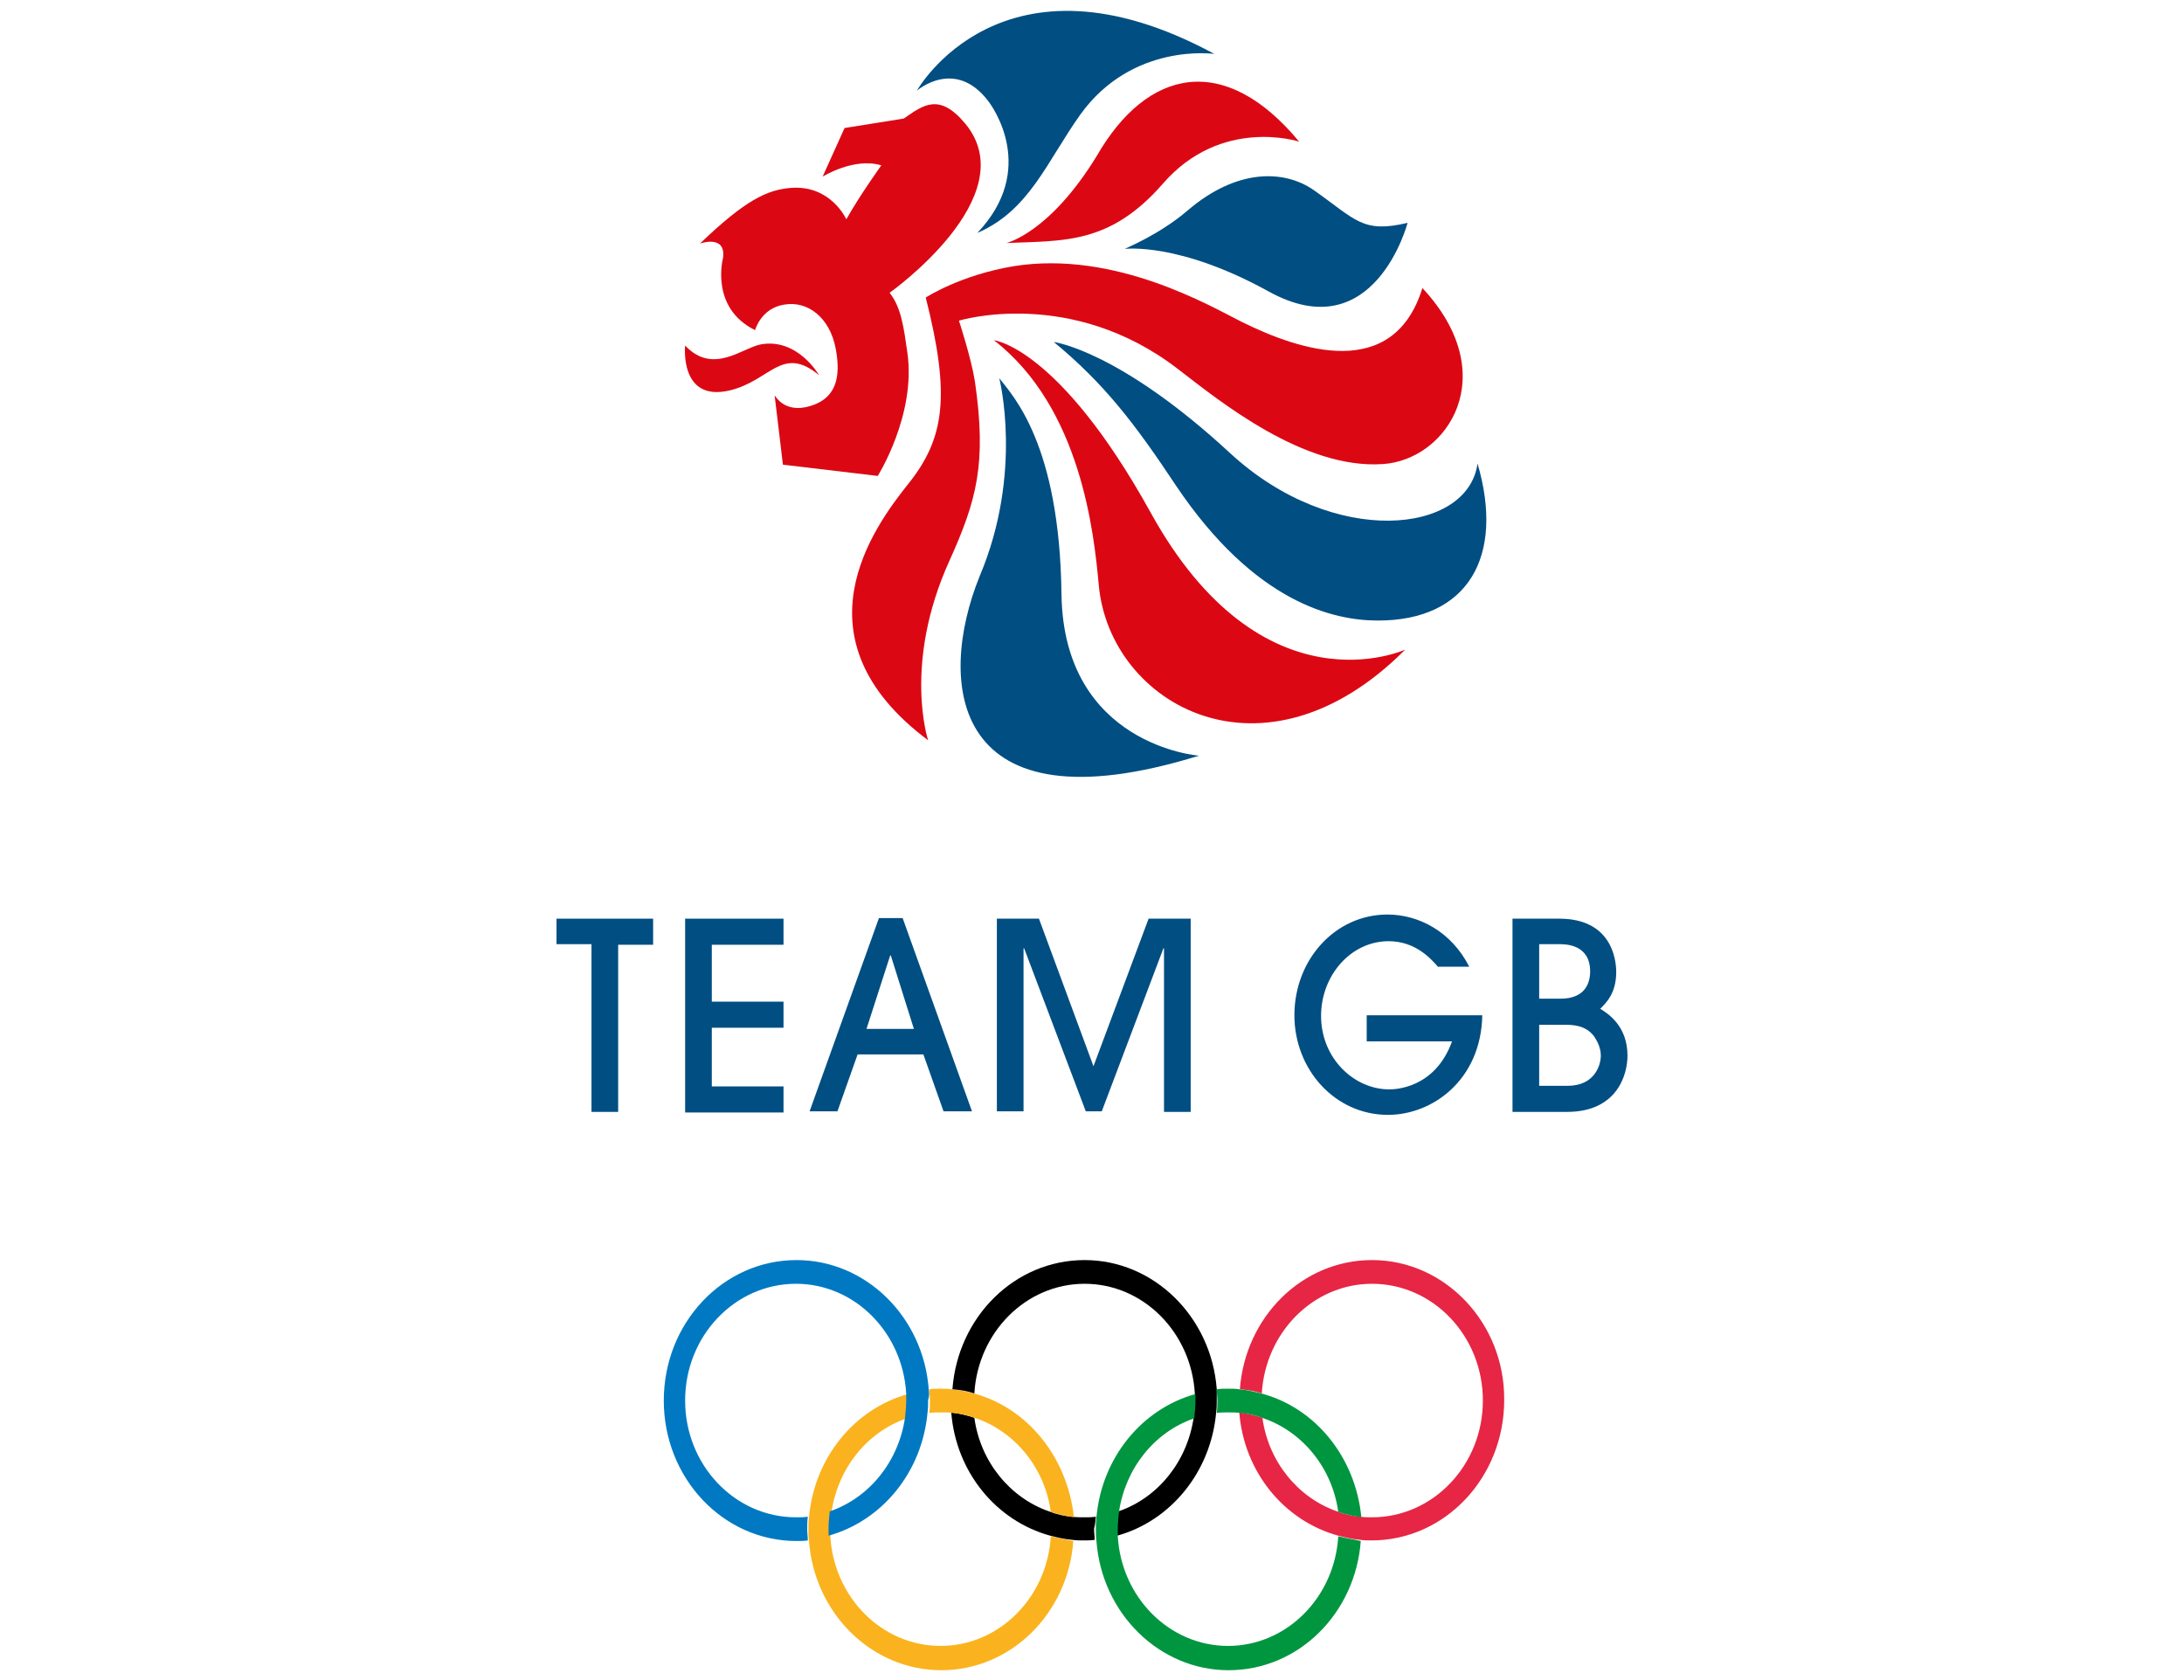
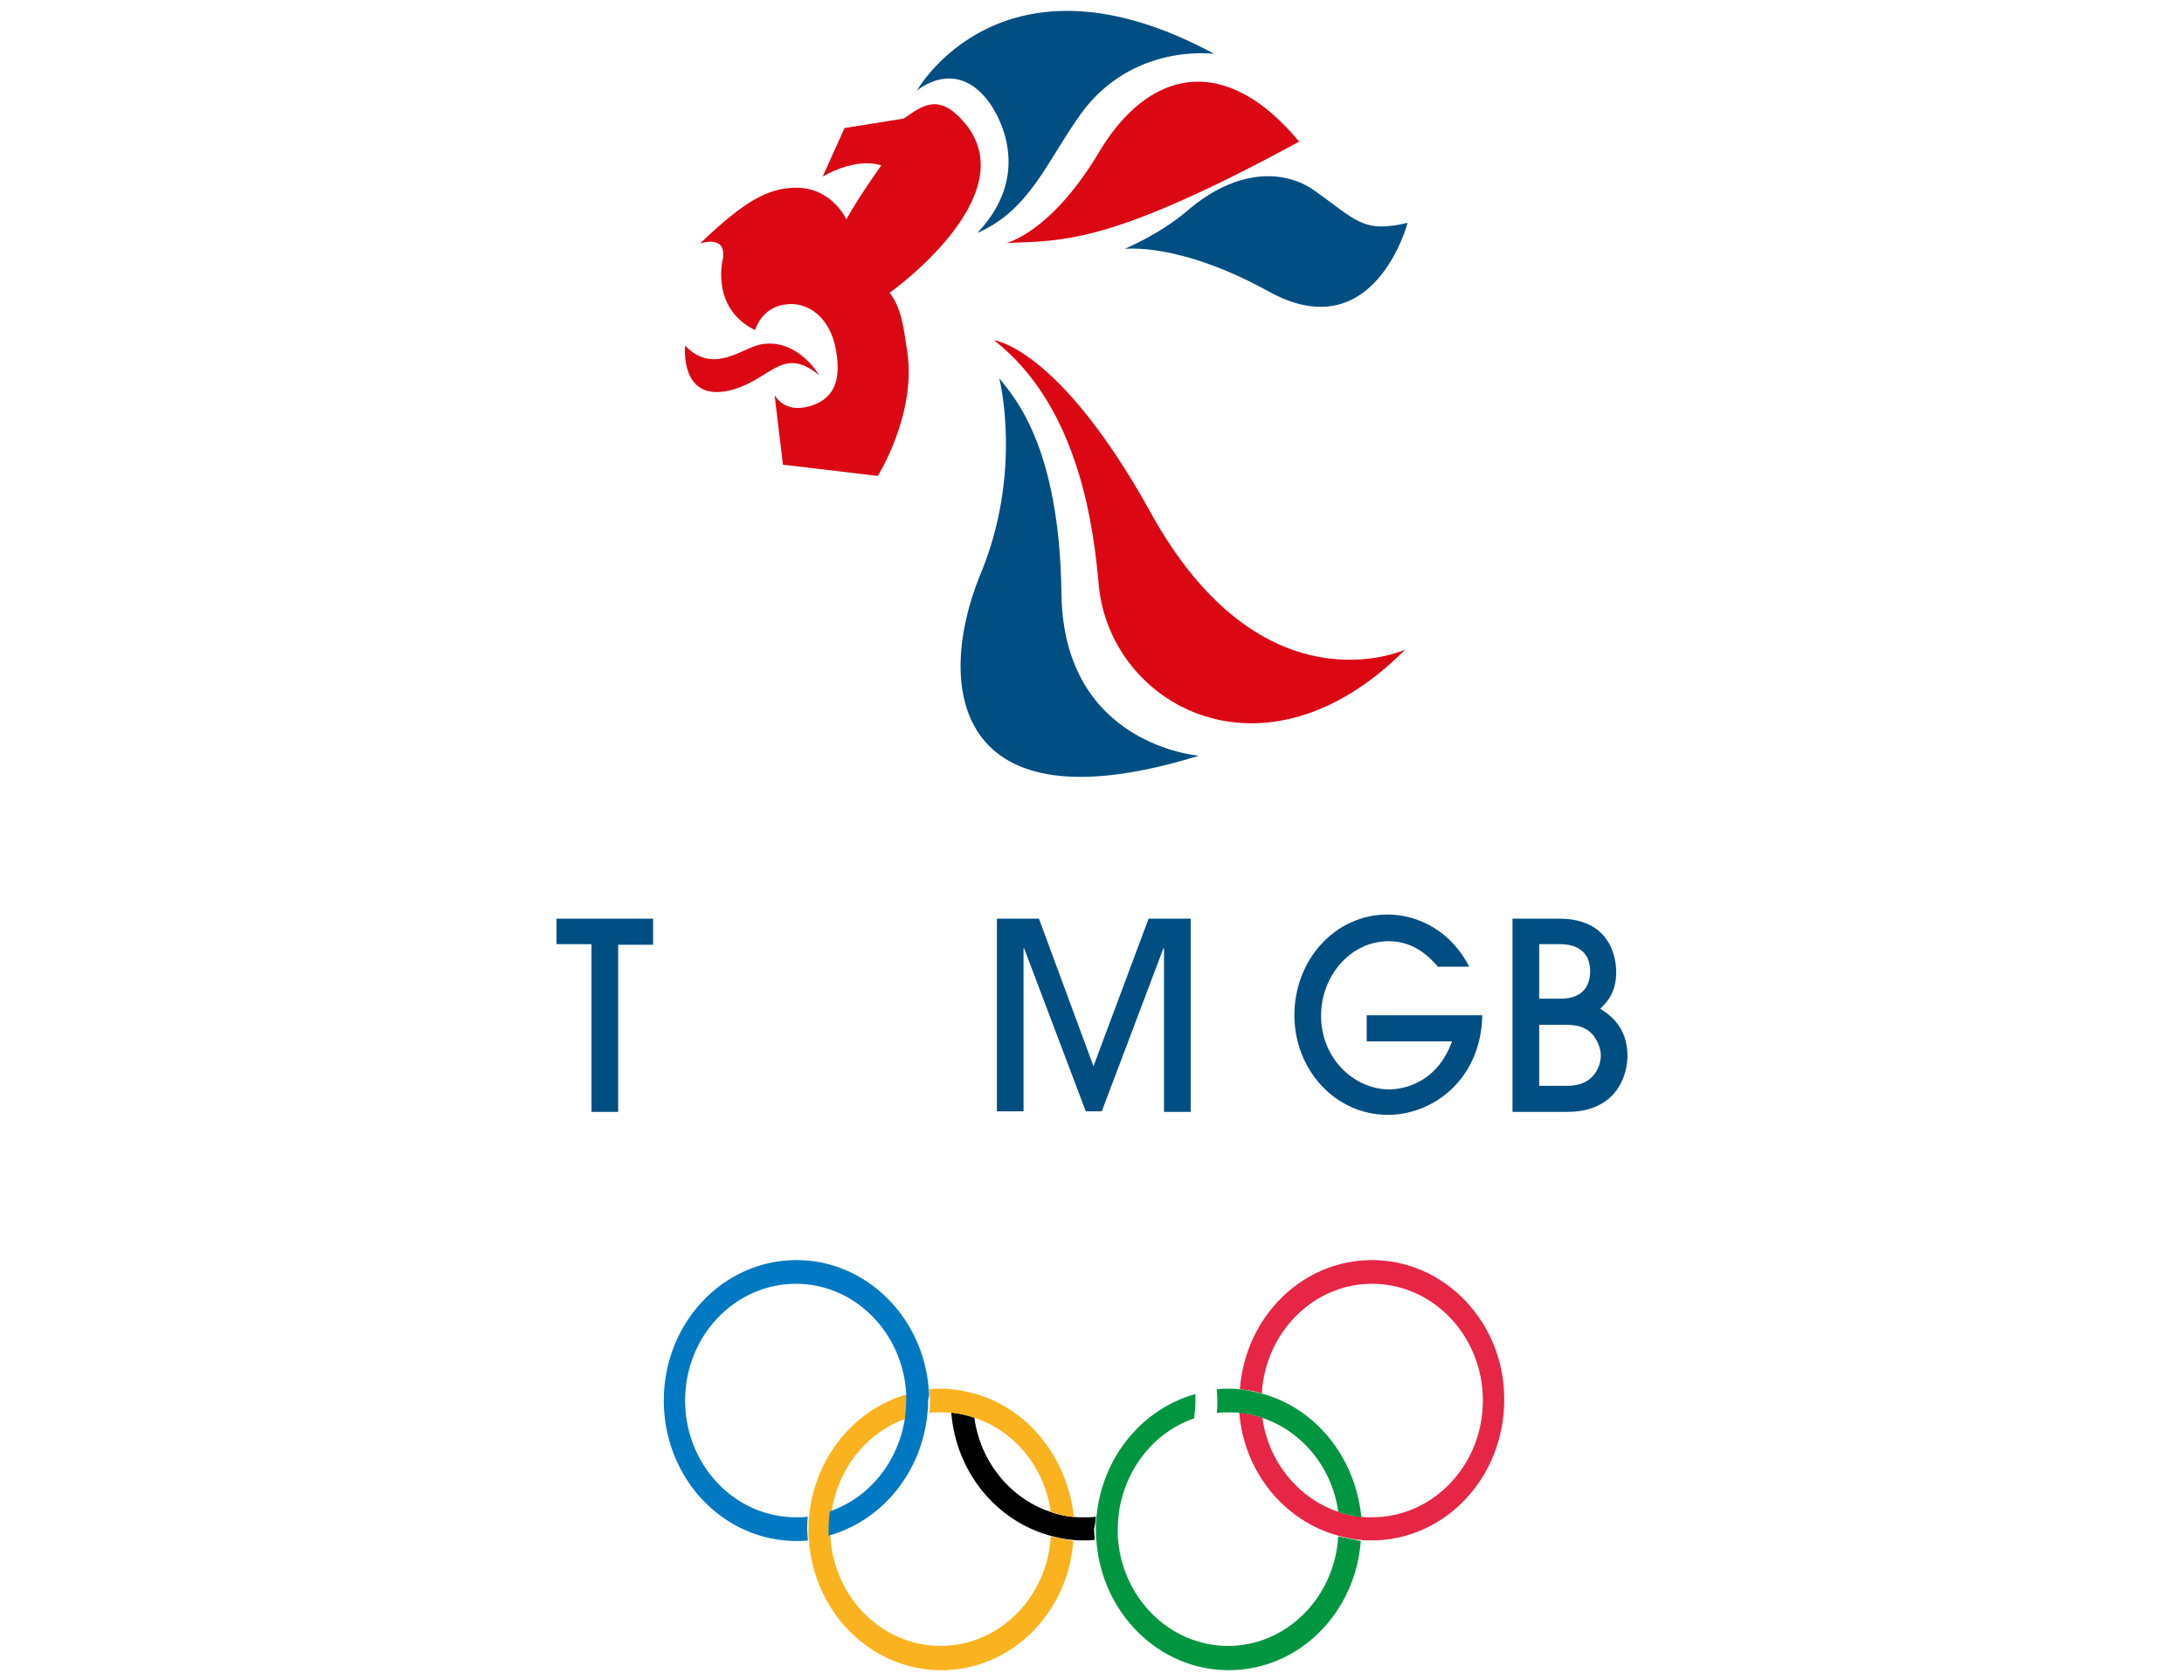
<svg xmlns="http://www.w3.org/2000/svg" version="1.1" id="Layer_1" x="0px" y="0px" width="368.5px" height="283.5px" viewBox="0 0 368.5 283.5" style="enable-background:new 0 0 368.5 283.5;" xml:space="preserve">
  <style type="text/css">
	.st0{fill:none;}
	.st1{fill:#DB0814;}
	.st2{fill:#004E82;}
	.st3{fill:#FAB31E;}
	.st4{fill:#0079C2;}
	.st5{fill:#009640;}
	.st6{fill:#E62644;}
</style>
  <rect class="st0" width="368.5" height="283.5" />
  <g>
    <g>
      <g>
        <g>
-           <path class="st1" d="M156.6,124.9c0,0-4.3-12.9,3.6-30.3c4.6-10.2,6.3-16.4,4.3-30.2c-0.6-3.9-2.7-10.3-2.7-10.3      s18.9-5.8,37,8.2c6.9,5.3,21.1,16.9,34.5,16c10.9-0.7,20.4-15,6.7-29.7c-4.9,15.8-20.6,10.6-30.5,5.7      c-5.2-2.6-21.3-12.1-38.4-9.4c-9.1,1.5-14.9,5.3-14.9,5.3c4.2,16.6,3.2,23.8-3,31.5C147.4,89,133.6,107.7,156.6,124.9z" />
          <path class="st1" d="M138.2,63.3c0,0-3.6-6.3-9.8-5.2c-3.2,0.6-8.1,5.2-12.8,0.2c0,0-1,9.5,7.4,7.6      C130,64.3,131.9,58.1,138.2,63.3z" />
          <path class="st1" d="M152.5,20c3.3-2.3,6-4.4,10.4,0.9c10.1,12.3-12.8,28.5-12.8,28.5c2,2.5,2.4,6,3,10.1      c1.5,10.5-5,20.8-5,20.8l-16-1.9l-1.4-11.7c1.5,2.3,4.1,2.7,7.1,1.4c3.8-1.7,3.9-5.6,3.2-9.3c-1-5.3-4.8-8.1-8.7-7.4      c-3.9,0.6-4.9,4.3-4.9,4.3c-7.7-3.8-5.4-12.2-5.4-12.2c0.5-4-3.9-2.4-3.9-2.4c7.7-7.4,11.4-9.1,15.4-9.4      c6.7-0.5,9.3,5.3,9.3,5.3c2.3-4.1,5.9-9.1,5.9-9.1c-4.6-1.4-9.9,1.9-9.9,1.9l3.7-8.2L152.5,20z" />
          <path class="st1" d="M237.1,109.6c-23.9,24-49.8,9.3-51.7-10.8c-0.8-8.8-3-30-17.7-41.4c0,0,11,1.2,26.4,29      C213,120.7,237.1,109.6,237.1,109.6z" />
-           <path class="st1" d="M169.8,41c0,0,7.2-1.6,15.2-14.6c8.6-15,21.7-17.6,34.2-2.5c0,0-13.1-4.3-23,7.1      C187.3,41.2,179.6,40.6,169.8,41z" />
+           <path class="st1" d="M169.8,41c0,0,7.2-1.6,15.2-14.6c8.6-15,21.7-17.6,34.2-2.5C187.3,41.2,179.6,40.6,169.8,41z" />
        </g>
        <g>
-           <path class="st2" d="M249.3,78.2c-1.6,11.9-24.2,14.4-41.7-1.7c-18.8-17.4-29.8-18.8-29.8-18.8c8.5,7,13.7,13.8,20.6,24.2      c13.3,19.8,26.6,22.8,34.1,22.8C247.7,104.7,253.9,93.9,249.3,78.2z" />
          <path class="st2" d="M202.3,127.5c0,0-22.8-1.7-23.2-27.2c-0.3-25.4-8.2-33.5-10.5-36.5c0,0,4.1,15.9-3.3,33.4      C158,115.2,160.3,140.5,202.3,127.5z" />
          <path class="st2" d="M189.8,42c0-0.1,5.7-2.3,10.6-6.5c8.3-7.1,16.3-6.9,21.3-3.4c7.1,5,8.2,7.3,15.8,5.5      c0,0-5.6,21.4-23.4,11.6C198.9,40.8,189.8,42,189.8,42z" />
          <path class="st2" d="M204.9,9.1c0,0-13.8-2-22.6,10.2c-5.7,8-8.6,16.2-17.4,20c0,0,0.1,0,0.1-0.1l-0.1,0.1      c10.2-10.7,2.6-21.3,1.8-22.3c-5.6-7.3-12-1.7-12-1.7S169-10.3,204.9,9.1z" />
        </g>
      </g>
      <g>
        <path class="st2" d="M99.8,187.5v-28.2h-5.9V155h16.3v4.4h-5.9v28.2H99.8z" />
-         <path class="st2" d="M115.6,187.5V155h16.6v4.4h-12.1v9.6h12.1v4.4h-12.1v9.9h12.1v4.4H115.6z" />
-         <path class="st2" d="M159.2,187.5l-3.4-9.6h-11.1l-3.4,9.6h-4.7l11.7-32.6h4l11.7,32.6H159.2z M154.2,173.6l-3.9-12.4h-0.1     l-4,12.4H154.2z" />
        <path class="st2" d="M196.4,187.5V160h-0.1l-10.4,27.5h-2.7L172.8,160h-0.1v27.5h-4.5V155h7.1l9.2,24.9l9.3-24.9h7.1v32.6H196.4z     " />
        <path class="st2" d="M242.7,163.2c-1.3-1.5-3.9-4.4-8.4-4.4c-6.4,0-11.4,5.8-11.4,12.6c0,7.2,5.6,12.4,11.5,12.4     c0.9,0,7.7-0.1,10.6-8.1h-14.4v-4.4h19.5c-0.2,10.9-8.4,16.8-15.9,16.8c-9,0-15.8-7.7-15.8-16.8c0-9.4,6.9-17,15.7-17     c5.3,0,10.8,2.9,13.8,8.8H242.7z" />
        <path class="st2" d="M255.1,155h8c8.7,0,9.6,6.7,9.6,9c0,3.6-1.7,5.2-2.7,6.2c1.3,0.8,4.6,2.9,4.6,7.9c0,3.3-1.8,9.5-10.2,9.5     h-9.2V155z M259.6,168.5h3.7c4.2,0,5-2.7,5-4.6c0-4.6-4.2-4.6-5.2-4.6h-3.4V168.5z M259.6,183.2h4.9c4.5,0,5.6-3.4,5.6-5.1     c0-1.2-0.5-2.3-1.1-3.2c-1.4-1.9-3.5-2-5-2h-4.3V183.2z" />
      </g>
    </g>
    <g>
      <path class="st3" d="M177.3,259.2c-0.6,10.3-8.7,18.5-18.6,18.5c-9.9,0-18-8.2-18.6-18.5c0-0.4,0-0.8,0-1.2c0-1,0.1-2,0.2-2.9    c1.1-7.4,6-13.5,12.7-15.8c0.1-1,0.2-1.9,0.2-2.9c0-0.4,0-0.8,0-1.2c-9,2.5-15.8,10.7-16.7,20.8c-0.1,0.7-0.1,1.4-0.1,2.1    c0,0.6,0,1.3,0.1,1.9c0.9,12.2,10.6,21.8,22.3,21.8c11.8,0,21.4-9.6,22.3-21.8C179.7,259.7,178.5,259.5,177.3,259.2z" />
      <path class="st4" d="M156.7,234.4c-0.9-12.2-10.6-21.8-22.3-21.8c-12.4,0-22.4,10.6-22.4,23.7c0,13.1,10,23.7,22.4,23.7    c0.7,0,1.3,0,1.9-0.1c0-0.6-0.1-1.2-0.1-1.9c0-0.7,0-1.4,0.1-2.1c-0.6,0.1-1.3,0.1-2,0.1c-10.3,0-18.7-8.8-18.7-19.7    s8.4-19.7,18.7-19.7c9.9,0,18,8.2,18.6,18.5c0,0.4,0,0.8,0,1.2c0,1-0.1,2-0.2,2.9c-1.1,7.4-6,13.5-12.7,15.8    c-0.1,1-0.2,1.9-0.2,2.9c0,0.4,0,0.8,0,1.2c9-2.5,15.8-10.7,16.7-20.8c0.1-0.7,0.1-1.4,0.1-2.1C156.8,235.6,156.8,235,156.7,234.4    z" />
      <path d="M184.9,255.9c-0.6,0.1-1.3,0.1-2,0.1c-0.7,0-1.3,0-2-0.1c-1.3-0.1-2.6-0.4-3.9-0.9c-6.6-2.3-11.6-8.4-12.6-15.8    c-1.2-0.4-2.5-0.7-3.9-0.9c0.8,10.1,7.6,18.3,16.7,20.8c1.2,0.3,2.4,0.6,3.7,0.7c0.6,0.1,1.3,0.1,1.9,0.1c0.7,0,1.3,0,1.9-0.1    c0-0.6-0.1-1.2-0.1-1.9C184.8,257.3,184.8,256.6,184.9,255.9z" />
      <path class="st3" d="M164.3,235.1c-1.2-0.3-2.4-0.6-3.7-0.7c-0.6-0.1-1.3-0.1-1.9-0.1c-0.7,0-1.3,0-1.9,0.1c0,0.6,0.1,1.2,0.1,1.9    c0,0.7,0,1.4-0.1,2.1c0.6-0.1,1.3-0.1,2-0.1c0.7,0,1.3,0,2,0.1c1.3,0.1,2.6,0.4,3.9,0.9c6.6,2.3,11.6,8.4,12.6,15.8    c1.2,0.4,2.5,0.7,3.9,0.9C180.1,245.8,173.3,237.5,164.3,235.1z" />
-       <path d="M205.3,234.4c-0.9-12.2-10.6-21.8-22.3-21.8c-11.8,0-21.4,9.6-22.3,21.8c1.3,0.1,2.5,0.3,3.7,0.7    c0.6-10.3,8.7-18.5,18.6-18.5c9.9,0,18,8.2,18.6,18.5c0,0.4,0,0.8,0,1.2c0,1-0.1,2-0.2,2.9c-1.1,7.4-6,13.5-12.7,15.8    c-0.1,1-0.2,1.9-0.2,2.9c0,0.4,0,0.8,0,1.2c9-2.5,15.8-10.7,16.7-20.8c0.1-0.7,0.1-1.4,0.1-2.1C205.3,235.6,205.3,235,205.3,234.4    z" />
      <path class="st5" d="M225.8,259.2c-0.6,10.3-8.7,18.5-18.6,18.5c-9.9,0-18-8.2-18.6-18.5c0-0.4,0-0.8,0-1.2c0-1,0.1-2,0.2-2.9    c1.1-7.4,6-13.5,12.7-15.8c0.1-1,0.2-1.9,0.2-2.9c0-0.4,0-0.8,0-1.2c-9,2.5-15.8,10.7-16.7,20.8c-0.1,0.7-0.1,1.4-0.1,2.1    c0,0.6,0,1.3,0.1,1.9c0.9,12.2,10.6,21.8,22.3,21.8c11.8,0,21.4-9.6,22.3-21.8C228.3,259.7,227,259.5,225.8,259.2z" />
      <path class="st6" d="M231.5,212.6c-11.8,0-21.4,9.6-22.3,21.8c1.3,0.1,2.5,0.3,3.7,0.7c0.6-10.3,8.7-18.5,18.6-18.5    c10.3,0,18.7,8.8,18.7,19.7s-8.4,19.7-18.7,19.7c-0.7,0-1.3,0-2-0.1c-1.3-0.1-2.6-0.4-3.9-0.9c-6.6-2.3-11.6-8.4-12.6-15.8    c-1.2-0.4-2.5-0.7-3.9-0.9c0.8,10.1,7.6,18.3,16.7,20.8c1.2,0.3,2.4,0.6,3.7,0.7c0.6,0.1,1.3,0.1,1.9,0.1    c12.4,0,22.4-10.6,22.4-23.7C253.9,223.2,243.8,212.6,231.5,212.6z" />
      <path class="st5" d="M212.8,235.1c-1.2-0.3-2.4-0.6-3.7-0.7c-0.6-0.1-1.3-0.1-1.9-0.1c-0.7,0-1.3,0-1.9,0.1c0,0.6,0.1,1.2,0.1,1.9    c0,0.7,0,1.4-0.1,2.1c0.6-0.1,1.3-0.1,2-0.1c0.7,0,1.3,0,2,0.1c1.3,0.1,2.6,0.4,3.9,0.9c6.6,2.3,11.6,8.4,12.6,15.8    c1.2,0.4,2.5,0.7,3.9,0.9C228.7,245.8,221.9,237.5,212.8,235.1z" />
    </g>
  </g>
</svg>